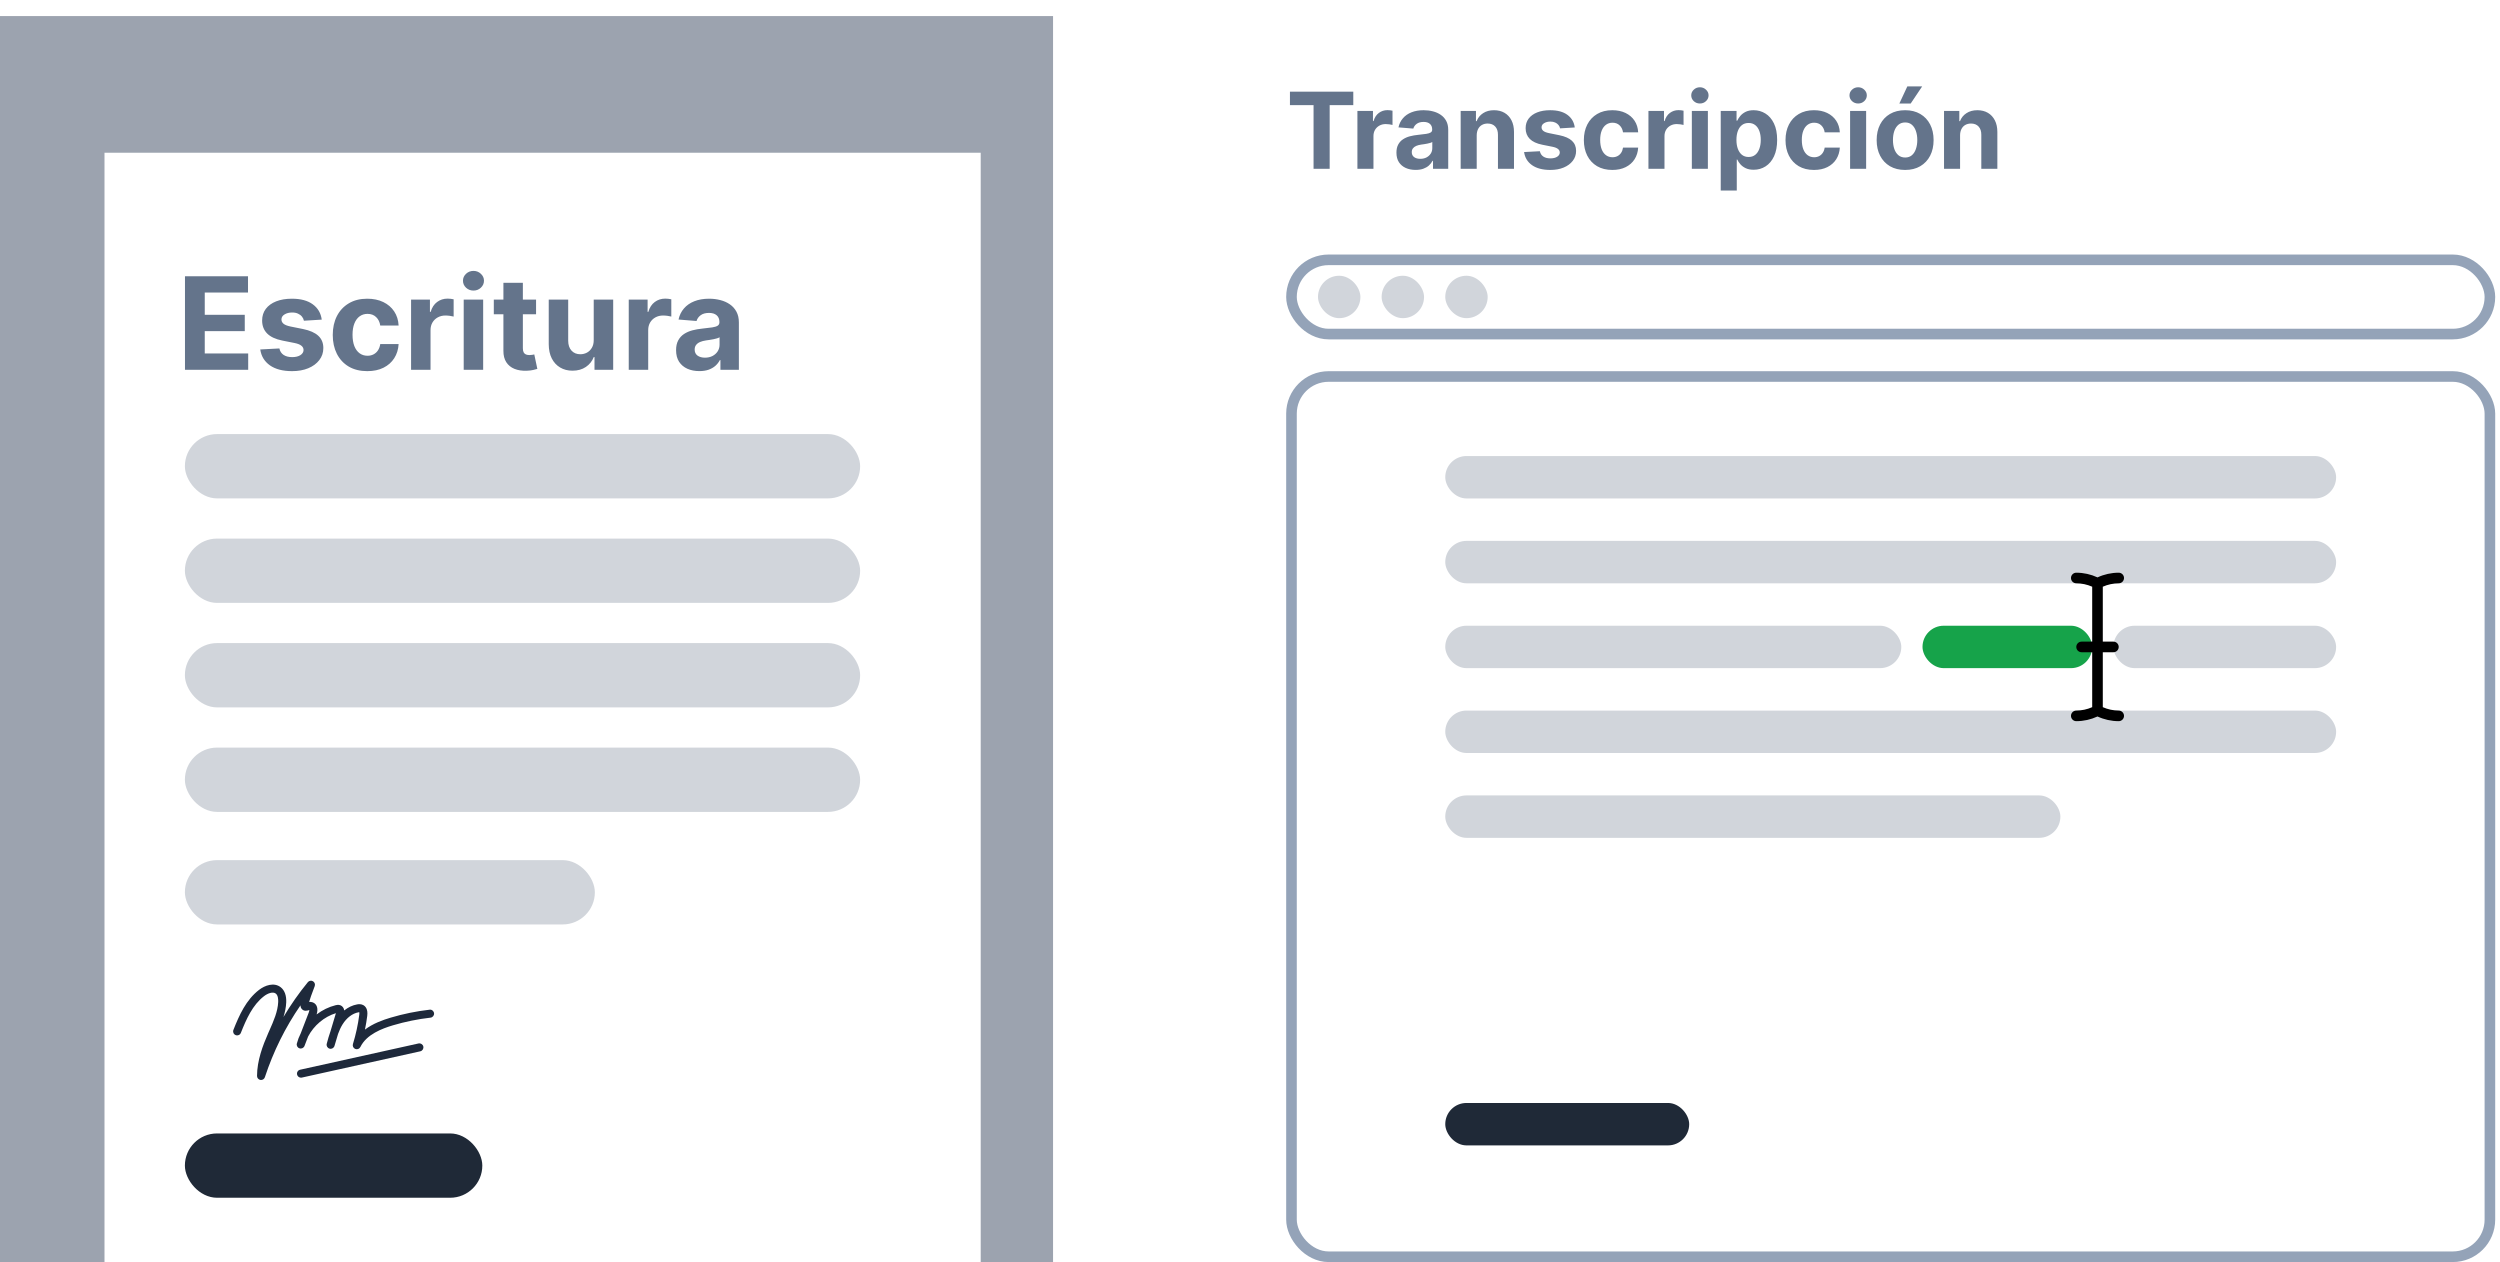
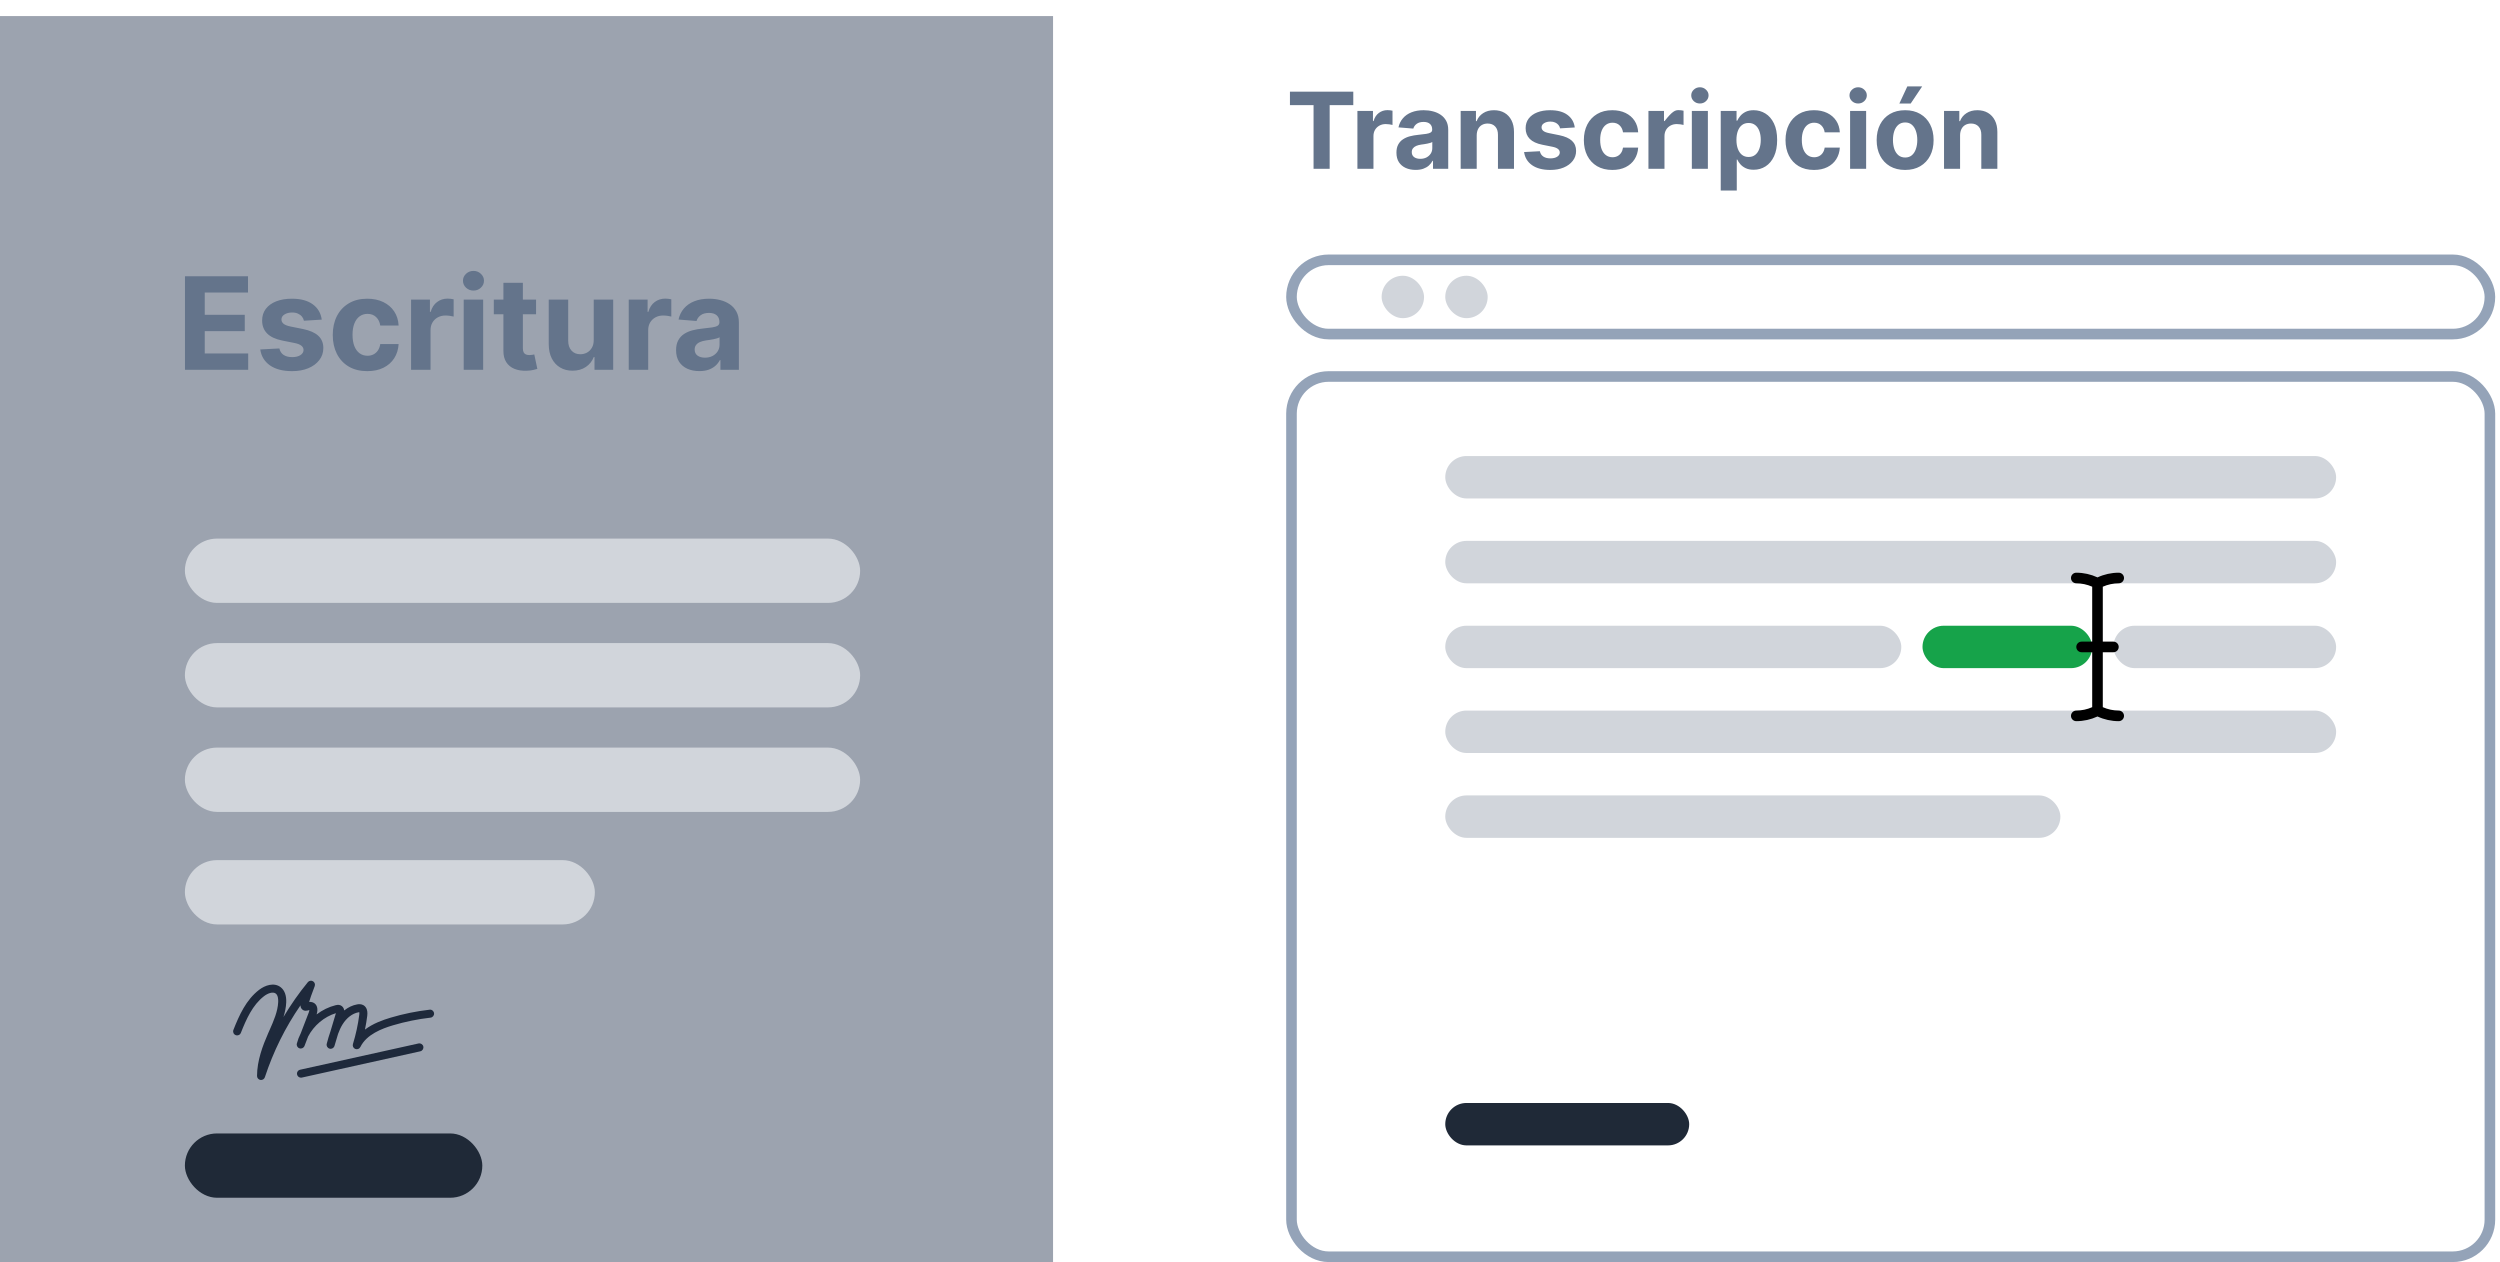
<svg xmlns="http://www.w3.org/2000/svg" width="311" height="157" viewBox="0 0 311 157" fill="none">
  <g clip-path="url(#clip0_199_1600)" filter="url(#filter0_i_199_1600)">
    <rect width="131" height="157" fill="#9CA3AF" />
    <g filter="url(#filter1_d_199_1600)">
-       <rect x="11" y="15" width="109" height="142" fill="white" />
-     </g>
+       </g>
    <path d="M23.011 44V32.364H30.852V34.392H25.472V37.165H30.449V39.193H25.472V41.972H30.875V44H23.011ZM40.024 37.761L37.808 37.898C37.77 37.708 37.689 37.538 37.564 37.386C37.439 37.231 37.274 37.108 37.07 37.017C36.869 36.922 36.628 36.875 36.348 36.875C35.973 36.875 35.657 36.955 35.399 37.114C35.142 37.269 35.013 37.477 35.013 37.739C35.013 37.947 35.096 38.123 35.263 38.267C35.429 38.411 35.715 38.526 36.121 38.614L37.7 38.932C38.549 39.106 39.181 39.386 39.598 39.773C40.015 40.159 40.223 40.667 40.223 41.295C40.223 41.867 40.054 42.369 39.717 42.801C39.384 43.233 38.926 43.57 38.342 43.812C37.763 44.051 37.094 44.17 36.337 44.17C35.181 44.17 34.261 43.93 33.575 43.449C32.894 42.964 32.494 42.305 32.376 41.472L34.757 41.347C34.829 41.699 35.003 41.968 35.28 42.153C35.556 42.335 35.91 42.426 36.342 42.426C36.767 42.426 37.108 42.345 37.365 42.182C37.626 42.015 37.759 41.801 37.763 41.54C37.759 41.32 37.666 41.14 37.484 41C37.303 40.856 37.022 40.746 36.644 40.67L35.132 40.369C34.28 40.199 33.645 39.903 33.229 39.483C32.816 39.062 32.609 38.526 32.609 37.875C32.609 37.314 32.761 36.831 33.064 36.426C33.371 36.021 33.801 35.708 34.354 35.489C34.91 35.269 35.562 35.159 36.308 35.159C37.41 35.159 38.278 35.392 38.91 35.858C39.547 36.324 39.918 36.958 40.024 37.761ZM45.69 44.17C44.796 44.17 44.028 43.981 43.383 43.602C42.743 43.22 42.251 42.689 41.906 42.011C41.565 41.333 41.395 40.553 41.395 39.67C41.395 38.776 41.567 37.992 41.912 37.318C42.26 36.64 42.755 36.112 43.395 35.733C44.035 35.35 44.796 35.159 45.679 35.159C46.44 35.159 47.107 35.297 47.679 35.574C48.251 35.85 48.704 36.239 49.037 36.739C49.37 37.239 49.554 37.826 49.588 38.5H47.304C47.24 38.064 47.069 37.714 46.793 37.449C46.52 37.18 46.162 37.045 45.719 37.045C45.344 37.045 45.016 37.148 44.736 37.352C44.459 37.553 44.243 37.847 44.088 38.233C43.933 38.619 43.855 39.087 43.855 39.636C43.855 40.193 43.931 40.667 44.082 41.057C44.238 41.447 44.456 41.744 44.736 41.949C45.016 42.153 45.344 42.256 45.719 42.256C45.995 42.256 46.243 42.199 46.463 42.085C46.687 41.972 46.87 41.807 47.014 41.591C47.162 41.371 47.258 41.108 47.304 40.801H49.588C49.55 41.468 49.368 42.055 49.043 42.562C48.721 43.066 48.276 43.46 47.707 43.744C47.139 44.028 46.467 44.17 45.69 44.17ZM51.138 44V35.273H53.484V36.795H53.575C53.734 36.254 54.001 35.845 54.376 35.568C54.751 35.288 55.183 35.148 55.672 35.148C55.793 35.148 55.924 35.155 56.064 35.17C56.204 35.186 56.327 35.206 56.433 35.233V37.381C56.32 37.347 56.162 37.316 55.962 37.29C55.761 37.263 55.577 37.25 55.41 37.25C55.054 37.25 54.736 37.328 54.456 37.483C54.179 37.635 53.96 37.847 53.797 38.119C53.638 38.392 53.558 38.706 53.558 39.062V44H51.138ZM57.685 44V35.273H60.105V44H57.685ZM58.901 34.148C58.541 34.148 58.232 34.028 57.974 33.79C57.721 33.547 57.594 33.258 57.594 32.92C57.594 32.587 57.721 32.301 57.974 32.062C58.232 31.82 58.541 31.699 58.901 31.699C59.26 31.699 59.567 31.82 59.821 32.062C60.079 32.301 60.207 32.587 60.207 32.92C60.207 33.258 60.079 33.547 59.821 33.79C59.567 34.028 59.26 34.148 58.901 34.148ZM66.686 35.273V37.091H61.43V35.273H66.686ZM62.624 33.182H65.044V41.318C65.044 41.542 65.078 41.716 65.146 41.841C65.215 41.962 65.309 42.047 65.43 42.097C65.555 42.146 65.699 42.17 65.862 42.17C65.976 42.17 66.09 42.161 66.203 42.142C66.317 42.119 66.404 42.102 66.465 42.091L66.845 43.892C66.724 43.93 66.553 43.974 66.334 44.023C66.114 44.076 65.847 44.108 65.533 44.119C64.949 44.142 64.438 44.064 63.999 43.886C63.563 43.708 63.224 43.432 62.981 43.057C62.739 42.682 62.62 42.208 62.624 41.636V33.182ZM73.859 40.284V35.273H76.28V44H73.956V42.415H73.865C73.668 42.926 73.34 43.337 72.882 43.648C72.428 43.958 71.873 44.114 71.217 44.114C70.634 44.114 70.121 43.981 69.678 43.716C69.234 43.451 68.888 43.074 68.638 42.585C68.392 42.097 68.267 41.511 68.263 40.83V35.273H70.683V40.398C70.687 40.913 70.825 41.32 71.098 41.619C71.371 41.919 71.736 42.068 72.195 42.068C72.486 42.068 72.759 42.002 73.013 41.869C73.267 41.733 73.471 41.532 73.626 41.267C73.785 41.002 73.863 40.674 73.859 40.284ZM78.216 44V35.273H80.562V36.795H80.653C80.812 36.254 81.079 35.845 81.454 35.568C81.829 35.288 82.261 35.148 82.75 35.148C82.871 35.148 83.002 35.155 83.142 35.17C83.282 35.186 83.405 35.206 83.511 35.233V37.381C83.398 37.347 83.24 37.316 83.04 37.29C82.839 37.263 82.655 37.25 82.489 37.25C82.133 37.25 81.814 37.328 81.534 37.483C81.258 37.635 81.038 37.847 80.875 38.119C80.716 38.392 80.636 38.706 80.636 39.062V44H78.216ZM87.001 44.165C86.445 44.165 85.948 44.068 85.513 43.875C85.077 43.678 84.733 43.388 84.479 43.006C84.229 42.619 84.104 42.138 84.104 41.562C84.104 41.078 84.193 40.67 84.371 40.341C84.549 40.011 84.791 39.746 85.098 39.545C85.405 39.345 85.753 39.193 86.144 39.091C86.537 38.989 86.95 38.917 87.382 38.875C87.89 38.822 88.299 38.773 88.609 38.727C88.92 38.678 89.145 38.606 89.285 38.511C89.426 38.417 89.496 38.276 89.496 38.091V38.057C89.496 37.697 89.382 37.419 89.155 37.222C88.931 37.025 88.613 36.926 88.2 36.926C87.765 36.926 87.418 37.023 87.16 37.216C86.903 37.405 86.733 37.644 86.649 37.932L84.41 37.75C84.524 37.22 84.748 36.761 85.081 36.375C85.414 35.985 85.844 35.686 86.371 35.477C86.901 35.265 87.515 35.159 88.212 35.159C88.697 35.159 89.16 35.216 89.604 35.33C90.051 35.443 90.447 35.619 90.791 35.858C91.14 36.097 91.414 36.403 91.615 36.778C91.816 37.15 91.916 37.595 91.916 38.114V44H89.621V42.79H89.553C89.412 43.062 89.225 43.303 88.99 43.511C88.755 43.716 88.473 43.877 88.144 43.994C87.814 44.108 87.433 44.165 87.001 44.165ZM87.695 42.494C88.051 42.494 88.365 42.424 88.638 42.284C88.91 42.14 89.124 41.947 89.28 41.705C89.435 41.462 89.513 41.188 89.513 40.881V39.955C89.437 40.004 89.333 40.049 89.2 40.091C89.072 40.129 88.926 40.165 88.763 40.199C88.6 40.229 88.437 40.258 88.274 40.284C88.111 40.307 87.963 40.328 87.831 40.347C87.547 40.388 87.299 40.455 87.087 40.545C86.874 40.636 86.71 40.76 86.592 40.915C86.475 41.066 86.416 41.256 86.416 41.483C86.416 41.812 86.535 42.064 86.774 42.239C87.017 42.409 87.323 42.494 87.695 42.494Z" fill="#64748B" />
-     <rect x="23" y="52" width="84" height="8" rx="4" fill="#D1D5DB" />
    <rect x="23" y="65" width="84" height="8" rx="4" fill="#D1D5DB" />
    <rect x="23" y="78" width="84" height="8" rx="4" fill="#D1D5DB" />
    <rect x="23" y="91" width="84" height="8" rx="4" fill="#D1D5DB" />
    <rect x="23" y="105" width="51" height="8" rx="4" fill="#D1D5DB" />
    <rect x="23" y="139" width="37" height="8" rx="4" fill="#1F2937" />
    <path d="M53.445 123.606C51.81 123.792 50.18 124.125 48.602 124.594C47.626 124.884 46.406 125.321 45.399 126.081C45.516 125.519 45.612 124.951 45.684 124.382C45.792 123.531 45.462 123.174 45.167 123.024C44.893 122.886 44.609 122.914 44.419 122.949C43.857 123.049 43.311 123.309 42.822 123.7C42.78 123.365 42.582 123.157 42.36 123.062C42.113 122.96 41.881 123.016 41.768 123.044C40.907 123.255 40.095 123.656 39.385 124.196C39.614 123.489 39.44 122.909 38.92 122.7C38.759 122.636 38.601 122.628 38.457 122.643C38.55 122.309 38.746 121.72 39.149 120.68C39.236 120.451 39.146 120.191 38.934 120.068C38.72 119.944 38.451 119.994 38.295 120.184C37.175 121.554 36.163 122.999 35.263 124.514C35.449 123.926 35.579 123.321 35.606 122.69C35.641 121.847 35.409 121.201 34.931 120.823C34.098 120.16 32.954 120.58 32.229 121.138C30.608 122.387 29.762 124.285 29.036 126.12C28.933 126.377 29.059 126.667 29.316 126.768C29.573 126.871 29.863 126.745 29.964 126.487C30.64 124.78 31.419 123.022 32.84 121.927C33.298 121.574 33.952 121.32 34.312 121.604C34.598 121.831 34.62 122.354 34.608 122.645C34.556 123.842 34.035 125.015 33.532 126.15L33.367 126.522C32.683 128.079 31.983 129.929 31.974 131.848C31.974 132.094 32.152 132.304 32.394 132.344C32.422 132.348 32.448 132.35 32.474 132.35C32.687 132.35 32.88 132.214 32.949 132.007C34.007 128.794 35.493 125.797 37.381 123.062C37.384 123.282 37.449 123.415 37.559 123.535C37.829 123.832 38.196 123.73 38.392 123.676C38.417 123.669 38.453 123.659 38.483 123.651C38.477 123.724 38.458 123.834 38.406 123.965L37.411 126.547C37.205 126.95 37.043 127.375 36.929 127.811C36.861 128.067 37.006 128.332 37.259 128.413C37.511 128.493 37.783 128.365 37.879 128.117L38.331 126.94C39.046 125.571 40.33 124.482 41.787 124.037L41.11 126.298C40.935 126.786 40.792 127.3 40.647 127.841C40.577 128.105 40.731 128.377 40.995 128.451C41.255 128.528 41.531 128.375 41.609 128.113L42.056 126.618C42.209 126.198 42.383 125.806 42.608 125.443C43.12 124.616 43.842 124.066 44.595 123.931C44.643 123.922 44.676 123.919 44.691 123.914C44.703 123.957 44.717 124.059 44.691 124.252C44.533 125.478 44.268 126.697 43.905 127.877C43.827 128.127 43.956 128.393 44.197 128.489C44.441 128.587 44.716 128.479 44.831 128.244C45.598 126.681 47.512 125.957 48.884 125.548C50.407 125.096 51.979 124.776 53.557 124.596C53.83 124.565 54.029 124.317 53.996 124.044C53.964 123.769 53.71 123.566 53.443 123.604L53.445 123.606Z" fill="#1E293B" />
    <path d="M52.067 127.806L37.336 131.073C37.066 131.133 36.897 131.401 36.956 131.671C37.008 131.903 37.214 132.063 37.443 132.063C37.478 132.063 37.516 132.06 37.55 132.051L52.282 128.784C52.552 128.724 52.721 128.456 52.662 128.186C52.602 127.919 52.339 127.749 52.064 127.806L52.067 127.806Z" fill="#1E293B" />
  </g>
  <rect x="160.66" y="46.836" width="149.084" height="109.504" rx="4.618" fill="white" stroke="#94A3B8" stroke-width="1.319" />
  <rect x="160.66" y="32.323" width="149.084" height="9.235" rx="4.618" fill="white" stroke="#94A3B8" stroke-width="1.319" />
  <rect x="179.79" y="56.731" width="110.824" height="5.277" rx="2.639" fill="#D1D5DB" />
-   <rect x="163.958" y="34.303" width="5.277" height="5.277" rx="2.639" fill="#D1D5DB" />
  <rect x="171.874" y="34.303" width="5.277" height="5.277" rx="2.639" fill="#D1D5DB" />
  <rect x="179.79" y="34.303" width="5.277" height="5.277" rx="2.639" fill="#D1D5DB" />
  <rect x="179.79" y="67.286" width="110.824" height="5.277" rx="2.639" fill="#D1D5DB" />
  <rect x="179.79" y="77.84" width="56.731" height="5.277" rx="2.639" fill="#D1D5DB" />
  <rect x="262.908" y="77.84" width="27.706" height="5.277" rx="2.639" fill="#D1D5DB" />
  <rect x="239.16" y="77.84" width="21.109" height="5.277" rx="2.639" fill="#16A34A" />
  <rect x="179.79" y="88.395" width="110.824" height="5.277" rx="2.639" fill="#D1D5DB" />
  <rect x="179.79" y="98.95" width="76.521" height="5.277" rx="2.639" fill="#D1D5DB" />
  <rect x="179.79" y="137.21" width="30.345" height="5.277" rx="2.639" fill="#1F2937" />
-   <path d="M160.469 13.078V11.405H168.349V13.078H165.411V21H163.406V13.078H160.469ZM168.862 21V13.804H170.797V15.059H170.872C171.003 14.613 171.223 14.275 171.532 14.047C171.842 13.816 172.198 13.701 172.601 13.701C172.701 13.701 172.808 13.707 172.924 13.719C173.039 13.732 173.141 13.749 173.228 13.771V15.542C173.135 15.514 173.005 15.489 172.84 15.467C172.674 15.445 172.523 15.434 172.385 15.434C172.091 15.434 171.829 15.498 171.598 15.626C171.37 15.751 171.189 15.926 171.055 16.151C170.923 16.376 170.858 16.635 170.858 16.929V21H168.862ZM176.106 21.136C175.647 21.136 175.238 21.056 174.879 20.897C174.52 20.735 174.235 20.496 174.026 20.18C173.82 19.861 173.717 19.465 173.717 18.99C173.717 18.59 173.79 18.255 173.937 17.983C174.084 17.711 174.284 17.492 174.537 17.327C174.79 17.161 175.077 17.036 175.399 16.952C175.724 16.868 176.064 16.808 176.42 16.774C176.839 16.73 177.176 16.69 177.432 16.652C177.688 16.612 177.874 16.552 177.99 16.474C178.105 16.396 178.163 16.28 178.163 16.128V16.099C178.163 15.803 178.069 15.573 177.882 15.411C177.698 15.248 177.435 15.167 177.095 15.167C176.736 15.167 176.45 15.247 176.237 15.406C176.025 15.562 175.884 15.759 175.816 15.996L173.97 15.846C174.064 15.409 174.248 15.031 174.523 14.713C174.798 14.391 175.152 14.144 175.586 13.972C176.023 13.797 176.529 13.71 177.104 13.71C177.504 13.71 177.887 13.757 178.252 13.851C178.621 13.944 178.947 14.089 179.231 14.286C179.519 14.483 179.745 14.736 179.911 15.045C180.076 15.351 180.159 15.718 180.159 16.146V21H178.266V20.002H178.21C178.094 20.227 177.94 20.425 177.746 20.597C177.552 20.766 177.32 20.898 177.048 20.995C176.776 21.089 176.462 21.136 176.106 21.136ZM176.678 19.758C176.971 19.758 177.231 19.701 177.456 19.585C177.68 19.466 177.857 19.307 177.985 19.107C178.113 18.907 178.177 18.681 178.177 18.428V17.664C178.115 17.705 178.029 17.742 177.919 17.777C177.813 17.808 177.693 17.837 177.559 17.866C177.424 17.891 177.29 17.914 177.156 17.936C177.021 17.955 176.9 17.972 176.79 17.988C176.556 18.022 176.351 18.076 176.177 18.151C176.002 18.226 175.866 18.328 175.769 18.456C175.672 18.581 175.624 18.737 175.624 18.924C175.624 19.196 175.722 19.404 175.919 19.548C176.119 19.688 176.372 19.758 176.678 19.758ZM183.703 16.84V21H181.707V13.804H183.609V15.073H183.694C183.853 14.655 184.12 14.324 184.495 14.08C184.87 13.833 185.324 13.71 185.858 13.71C186.358 13.71 186.794 13.819 187.165 14.038C187.537 14.257 187.826 14.569 188.032 14.975C188.238 15.378 188.341 15.859 188.341 16.418V21H186.346V16.774C186.349 16.334 186.236 15.99 186.008 15.743C185.78 15.493 185.466 15.368 185.067 15.368C184.798 15.368 184.561 15.426 184.354 15.542C184.151 15.657 183.992 15.826 183.877 16.048C183.764 16.267 183.706 16.53 183.703 16.84ZM195.902 15.856L194.075 15.968C194.044 15.812 193.976 15.671 193.873 15.546C193.77 15.418 193.634 15.317 193.466 15.242C193.3 15.164 193.102 15.125 192.871 15.125C192.562 15.125 192.301 15.191 192.088 15.322C191.876 15.45 191.77 15.621 191.77 15.837C191.77 16.009 191.838 16.154 191.976 16.273C192.113 16.391 192.349 16.487 192.683 16.558L193.986 16.821C194.685 16.965 195.207 17.196 195.551 17.514C195.894 17.833 196.066 18.251 196.066 18.77C196.066 19.241 195.927 19.655 195.649 20.011C195.374 20.367 194.996 20.645 194.515 20.845C194.037 21.042 193.486 21.141 192.861 21.141C191.909 21.141 191.15 20.942 190.584 20.546C190.022 20.146 189.693 19.602 189.596 18.915L191.559 18.812C191.618 19.102 191.762 19.324 191.99 19.477C192.218 19.627 192.51 19.702 192.866 19.702C193.216 19.702 193.497 19.635 193.709 19.501C193.925 19.363 194.034 19.187 194.037 18.971C194.034 18.79 193.958 18.642 193.808 18.526C193.658 18.408 193.427 18.317 193.114 18.255L191.868 18.006C191.165 17.866 190.642 17.622 190.299 17.275C189.958 16.929 189.788 16.487 189.788 15.949C189.788 15.487 189.913 15.089 190.163 14.755C190.416 14.421 190.77 14.163 191.226 13.982C191.685 13.8 192.223 13.71 192.838 13.71C193.747 13.71 194.462 13.902 194.984 14.286C195.508 14.67 195.815 15.194 195.902 15.856ZM200.574 21.141C199.837 21.141 199.203 20.984 198.672 20.672C198.144 20.357 197.738 19.919 197.454 19.36C197.173 18.801 197.032 18.158 197.032 17.43C197.032 16.693 197.174 16.046 197.459 15.49C197.746 14.931 198.154 14.495 198.681 14.183C199.209 13.868 199.837 13.71 200.565 13.71C201.193 13.71 201.742 13.824 202.214 14.052C202.686 14.28 203.059 14.6 203.334 15.012C203.609 15.425 203.76 15.909 203.788 16.465H201.905C201.852 16.106 201.711 15.817 201.483 15.598C201.258 15.376 200.963 15.265 200.598 15.265C200.288 15.265 200.018 15.35 199.787 15.518C199.559 15.684 199.381 15.926 199.253 16.245C199.125 16.563 199.061 16.949 199.061 17.402C199.061 17.861 199.123 18.251 199.248 18.573C199.376 18.895 199.556 19.14 199.787 19.309C200.018 19.477 200.288 19.562 200.598 19.562C200.826 19.562 201.03 19.515 201.211 19.421C201.396 19.327 201.547 19.192 201.666 19.014C201.788 18.832 201.867 18.615 201.905 18.362H203.788C203.757 18.912 203.607 19.396 203.338 19.815C203.073 20.23 202.706 20.555 202.237 20.789C201.769 21.023 201.215 21.141 200.574 21.141ZM205.066 21V13.804H207.001V15.059H207.076C207.207 14.613 207.427 14.275 207.737 14.047C208.046 13.816 208.402 13.701 208.805 13.701C208.905 13.701 209.013 13.707 209.128 13.719C209.244 13.732 209.345 13.749 209.433 13.771V15.542C209.339 15.514 209.209 15.489 209.044 15.467C208.878 15.445 208.727 15.434 208.589 15.434C208.296 15.434 208.033 15.498 207.802 15.626C207.574 15.751 207.393 15.926 207.259 16.151C207.128 16.376 207.062 16.635 207.062 16.929V21H205.066ZM210.465 21V13.804H212.46V21H210.465ZM211.467 12.876C211.17 12.876 210.916 12.778 210.703 12.581C210.494 12.381 210.39 12.142 210.39 11.864C210.39 11.589 210.494 11.353 210.703 11.157C210.916 10.957 211.17 10.857 211.467 10.857C211.764 10.857 212.017 10.957 212.226 11.157C212.439 11.353 212.545 11.589 212.545 11.864C212.545 12.142 212.439 12.381 212.226 12.581C212.017 12.778 211.764 12.876 211.467 12.876ZM214.059 23.699V13.804H216.027V15.012H216.116C216.203 14.819 216.33 14.622 216.495 14.422C216.664 14.219 216.883 14.05 217.151 13.916C217.423 13.779 217.76 13.71 218.163 13.71C218.688 13.71 219.172 13.847 219.616 14.122C220.059 14.394 220.414 14.805 220.679 15.354C220.945 15.901 221.077 16.587 221.077 17.411C221.077 18.214 220.948 18.892 220.689 19.445C220.432 19.994 220.083 20.411 219.639 20.695C219.199 20.977 218.705 21.117 218.159 21.117C217.771 21.117 217.442 21.053 217.17 20.925C216.901 20.797 216.681 20.636 216.509 20.442C216.338 20.246 216.207 20.047 216.116 19.848H216.055V23.699H214.059ZM216.013 17.402C216.013 17.83 216.072 18.203 216.191 18.522C216.31 18.84 216.481 19.088 216.706 19.267C216.931 19.441 217.204 19.529 217.526 19.529C217.851 19.529 218.126 19.44 218.351 19.262C218.576 19.081 218.746 18.831 218.861 18.512C218.98 18.191 219.039 17.82 219.039 17.402C219.039 16.986 218.982 16.621 218.866 16.305C218.751 15.99 218.58 15.743 218.355 15.565C218.131 15.387 217.854 15.298 217.526 15.298C217.201 15.298 216.926 15.384 216.702 15.556C216.48 15.728 216.31 15.971 216.191 16.287C216.072 16.602 216.013 16.974 216.013 17.402ZM225.66 21.141C224.922 21.141 224.288 20.984 223.757 20.672C223.23 20.357 222.823 19.919 222.539 19.36C222.258 18.801 222.118 18.158 222.118 17.43C222.118 16.693 222.26 16.046 222.544 15.49C222.831 14.931 223.239 14.495 223.767 14.183C224.295 13.868 224.922 13.71 225.65 13.71C226.278 13.71 226.828 13.824 227.299 14.052C227.771 14.28 228.144 14.6 228.419 15.012C228.694 15.425 228.845 15.909 228.874 16.465H226.99C226.937 16.106 226.796 15.817 226.568 15.598C226.344 15.376 226.048 15.265 225.683 15.265C225.374 15.265 225.104 15.35 224.872 15.518C224.644 15.684 224.466 15.926 224.338 16.245C224.21 16.563 224.146 16.949 224.146 17.402C224.146 17.861 224.209 18.251 224.334 18.573C224.462 18.895 224.641 19.14 224.872 19.309C225.104 19.477 225.374 19.562 225.683 19.562C225.911 19.562 226.116 19.515 226.297 19.421C226.481 19.327 226.632 19.192 226.751 19.014C226.873 18.832 226.953 18.615 226.99 18.362H228.874C228.842 18.912 228.692 19.396 228.424 19.815C228.158 20.23 227.791 20.555 227.323 20.789C226.854 21.023 226.3 21.141 225.66 21.141ZM230.151 21V13.804H232.147V21H230.151ZM231.154 12.876C230.857 12.876 230.603 12.778 230.39 12.581C230.181 12.381 230.076 12.142 230.076 11.864C230.076 11.589 230.181 11.353 230.39 11.157C230.603 10.957 230.857 10.857 231.154 10.857C231.451 10.857 231.704 10.957 231.913 11.157C232.125 11.353 232.232 11.589 232.232 11.864C232.232 12.142 232.125 12.381 231.913 12.581C231.704 12.778 231.451 12.876 231.154 12.876ZM236.997 21.141C236.27 21.141 235.64 20.986 235.109 20.677C234.582 20.364 234.174 19.93 233.887 19.374C233.599 18.815 233.456 18.167 233.456 17.43C233.456 16.687 233.599 16.037 233.887 15.481C234.174 14.922 234.582 14.488 235.109 14.178C235.64 13.866 236.27 13.71 236.997 13.71C237.725 13.71 238.353 13.866 238.881 14.178C239.412 14.488 239.821 14.922 240.108 15.481C240.396 16.037 240.539 16.687 240.539 17.43C240.539 18.167 240.396 18.815 240.108 19.374C239.821 19.93 239.412 20.364 238.881 20.677C238.353 20.986 237.725 21.141 236.997 21.141ZM237.007 19.595C237.338 19.595 237.614 19.501 237.836 19.313C238.058 19.123 238.225 18.864 238.337 18.536C238.453 18.208 238.511 17.834 238.511 17.416C238.511 16.997 238.453 16.624 238.337 16.296C238.225 15.968 238.058 15.709 237.836 15.518C237.614 15.328 237.338 15.233 237.007 15.233C236.673 15.233 236.392 15.328 236.164 15.518C235.939 15.709 235.768 15.968 235.653 16.296C235.54 16.624 235.484 16.997 235.484 17.416C235.484 17.834 235.54 18.208 235.653 18.536C235.768 18.864 235.939 19.123 236.164 19.313C236.392 19.501 236.673 19.595 237.007 19.595ZM236.281 12.876L237.274 10.744H239.12L237.691 12.876H236.281ZM243.833 16.84V21H241.837V13.804H243.739V15.073H243.824C243.983 14.655 244.25 14.324 244.625 14.08C245 13.833 245.454 13.71 245.988 13.71C246.488 13.71 246.924 13.819 247.295 14.038C247.667 14.257 247.956 14.569 248.162 14.975C248.368 15.378 248.471 15.859 248.471 16.418V21H246.475V16.774C246.479 16.334 246.366 15.99 246.138 15.743C245.91 15.493 245.596 15.368 245.196 15.368C244.928 15.368 244.69 15.426 244.484 15.542C244.281 15.657 244.122 15.826 244.006 16.048C243.894 16.267 243.836 16.53 243.833 16.84Z" fill="#64748B" />
+   <path d="M160.469 13.078V11.405H168.349V13.078H165.411V21H163.406V13.078H160.469ZM168.862 21V13.804H170.797V15.059H170.872C171.003 14.613 171.223 14.275 171.532 14.047C171.842 13.816 172.198 13.701 172.601 13.701C172.701 13.701 172.808 13.707 172.924 13.719C173.039 13.732 173.141 13.749 173.228 13.771V15.542C173.135 15.514 173.005 15.489 172.84 15.467C172.674 15.445 172.523 15.434 172.385 15.434C172.091 15.434 171.829 15.498 171.598 15.626C171.37 15.751 171.189 15.926 171.055 16.151C170.923 16.376 170.858 16.635 170.858 16.929V21H168.862ZM176.106 21.136C175.647 21.136 175.238 21.056 174.879 20.897C174.52 20.735 174.235 20.496 174.026 20.18C173.82 19.861 173.717 19.465 173.717 18.99C173.717 18.59 173.79 18.255 173.937 17.983C174.084 17.711 174.284 17.492 174.537 17.327C174.79 17.161 175.077 17.036 175.399 16.952C175.724 16.868 176.064 16.808 176.42 16.774C176.839 16.73 177.176 16.69 177.432 16.652C177.688 16.612 177.874 16.552 177.99 16.474C178.105 16.396 178.163 16.28 178.163 16.128V16.099C178.163 15.803 178.069 15.573 177.882 15.411C177.698 15.248 177.435 15.167 177.095 15.167C176.736 15.167 176.45 15.247 176.237 15.406C176.025 15.562 175.884 15.759 175.816 15.996L173.97 15.846C174.064 15.409 174.248 15.031 174.523 14.713C174.798 14.391 175.152 14.144 175.586 13.972C176.023 13.797 176.529 13.71 177.104 13.71C177.504 13.71 177.887 13.757 178.252 13.851C178.621 13.944 178.947 14.089 179.231 14.286C179.519 14.483 179.745 14.736 179.911 15.045C180.076 15.351 180.159 15.718 180.159 16.146V21H178.266V20.002H178.21C178.094 20.227 177.94 20.425 177.746 20.597C177.552 20.766 177.32 20.898 177.048 20.995C176.776 21.089 176.462 21.136 176.106 21.136ZM176.678 19.758C176.971 19.758 177.231 19.701 177.456 19.585C177.68 19.466 177.857 19.307 177.985 19.107C178.113 18.907 178.177 18.681 178.177 18.428V17.664C178.115 17.705 178.029 17.742 177.919 17.777C177.813 17.808 177.693 17.837 177.559 17.866C177.424 17.891 177.29 17.914 177.156 17.936C177.021 17.955 176.9 17.972 176.79 17.988C176.556 18.022 176.351 18.076 176.177 18.151C176.002 18.226 175.866 18.328 175.769 18.456C175.672 18.581 175.624 18.737 175.624 18.924C175.624 19.196 175.722 19.404 175.919 19.548C176.119 19.688 176.372 19.758 176.678 19.758ZM183.703 16.84V21H181.707V13.804H183.609V15.073H183.694C183.853 14.655 184.12 14.324 184.495 14.08C184.87 13.833 185.324 13.71 185.858 13.71C186.358 13.71 186.794 13.819 187.165 14.038C187.537 14.257 187.826 14.569 188.032 14.975C188.238 15.378 188.341 15.859 188.341 16.418V21H186.346V16.774C186.349 16.334 186.236 15.99 186.008 15.743C185.78 15.493 185.466 15.368 185.067 15.368C184.798 15.368 184.561 15.426 184.354 15.542C184.151 15.657 183.992 15.826 183.877 16.048C183.764 16.267 183.706 16.53 183.703 16.84ZM195.902 15.856L194.075 15.968C194.044 15.812 193.976 15.671 193.873 15.546C193.77 15.418 193.634 15.317 193.466 15.242C193.3 15.164 193.102 15.125 192.871 15.125C192.562 15.125 192.301 15.191 192.088 15.322C191.876 15.45 191.77 15.621 191.77 15.837C191.77 16.009 191.838 16.154 191.976 16.273C192.113 16.391 192.349 16.487 192.683 16.558L193.986 16.821C194.685 16.965 195.207 17.196 195.551 17.514C195.894 17.833 196.066 18.251 196.066 18.77C196.066 19.241 195.927 19.655 195.649 20.011C195.374 20.367 194.996 20.645 194.515 20.845C194.037 21.042 193.486 21.141 192.861 21.141C191.909 21.141 191.15 20.942 190.584 20.546C190.022 20.146 189.693 19.602 189.596 18.915L191.559 18.812C191.618 19.102 191.762 19.324 191.99 19.477C192.218 19.627 192.51 19.702 192.866 19.702C193.216 19.702 193.497 19.635 193.709 19.501C193.925 19.363 194.034 19.187 194.037 18.971C194.034 18.79 193.958 18.642 193.808 18.526C193.658 18.408 193.427 18.317 193.114 18.255L191.868 18.006C191.165 17.866 190.642 17.622 190.299 17.275C189.958 16.929 189.788 16.487 189.788 15.949C189.788 15.487 189.913 15.089 190.163 14.755C190.416 14.421 190.77 14.163 191.226 13.982C191.685 13.8 192.223 13.71 192.838 13.71C193.747 13.71 194.462 13.902 194.984 14.286C195.508 14.67 195.815 15.194 195.902 15.856ZM200.574 21.141C199.837 21.141 199.203 20.984 198.672 20.672C198.144 20.357 197.738 19.919 197.454 19.36C197.173 18.801 197.032 18.158 197.032 17.43C197.032 16.693 197.174 16.046 197.459 15.49C197.746 14.931 198.154 14.495 198.681 14.183C199.209 13.868 199.837 13.71 200.565 13.71C201.193 13.71 201.742 13.824 202.214 14.052C202.686 14.28 203.059 14.6 203.334 15.012C203.609 15.425 203.76 15.909 203.788 16.465H201.905C201.852 16.106 201.711 15.817 201.483 15.598C201.258 15.376 200.963 15.265 200.598 15.265C200.288 15.265 200.018 15.35 199.787 15.518C199.559 15.684 199.381 15.926 199.253 16.245C199.125 16.563 199.061 16.949 199.061 17.402C199.061 17.861 199.123 18.251 199.248 18.573C199.376 18.895 199.556 19.14 199.787 19.309C200.018 19.477 200.288 19.562 200.598 19.562C200.826 19.562 201.03 19.515 201.211 19.421C201.396 19.327 201.547 19.192 201.666 19.014C201.788 18.832 201.867 18.615 201.905 18.362H203.788C203.757 18.912 203.607 19.396 203.338 19.815C203.073 20.23 202.706 20.555 202.237 20.789C201.769 21.023 201.215 21.141 200.574 21.141ZM205.066 21V13.804H207.001V15.059H207.076C208.046 13.816 208.402 13.701 208.805 13.701C208.905 13.701 209.013 13.707 209.128 13.719C209.244 13.732 209.345 13.749 209.433 13.771V15.542C209.339 15.514 209.209 15.489 209.044 15.467C208.878 15.445 208.727 15.434 208.589 15.434C208.296 15.434 208.033 15.498 207.802 15.626C207.574 15.751 207.393 15.926 207.259 16.151C207.128 16.376 207.062 16.635 207.062 16.929V21H205.066ZM210.465 21V13.804H212.46V21H210.465ZM211.467 12.876C211.17 12.876 210.916 12.778 210.703 12.581C210.494 12.381 210.39 12.142 210.39 11.864C210.39 11.589 210.494 11.353 210.703 11.157C210.916 10.957 211.17 10.857 211.467 10.857C211.764 10.857 212.017 10.957 212.226 11.157C212.439 11.353 212.545 11.589 212.545 11.864C212.545 12.142 212.439 12.381 212.226 12.581C212.017 12.778 211.764 12.876 211.467 12.876ZM214.059 23.699V13.804H216.027V15.012H216.116C216.203 14.819 216.33 14.622 216.495 14.422C216.664 14.219 216.883 14.05 217.151 13.916C217.423 13.779 217.76 13.71 218.163 13.71C218.688 13.71 219.172 13.847 219.616 14.122C220.059 14.394 220.414 14.805 220.679 15.354C220.945 15.901 221.077 16.587 221.077 17.411C221.077 18.214 220.948 18.892 220.689 19.445C220.432 19.994 220.083 20.411 219.639 20.695C219.199 20.977 218.705 21.117 218.159 21.117C217.771 21.117 217.442 21.053 217.17 20.925C216.901 20.797 216.681 20.636 216.509 20.442C216.338 20.246 216.207 20.047 216.116 19.848H216.055V23.699H214.059ZM216.013 17.402C216.013 17.83 216.072 18.203 216.191 18.522C216.31 18.84 216.481 19.088 216.706 19.267C216.931 19.441 217.204 19.529 217.526 19.529C217.851 19.529 218.126 19.44 218.351 19.262C218.576 19.081 218.746 18.831 218.861 18.512C218.98 18.191 219.039 17.82 219.039 17.402C219.039 16.986 218.982 16.621 218.866 16.305C218.751 15.99 218.58 15.743 218.355 15.565C218.131 15.387 217.854 15.298 217.526 15.298C217.201 15.298 216.926 15.384 216.702 15.556C216.48 15.728 216.31 15.971 216.191 16.287C216.072 16.602 216.013 16.974 216.013 17.402ZM225.66 21.141C224.922 21.141 224.288 20.984 223.757 20.672C223.23 20.357 222.823 19.919 222.539 19.36C222.258 18.801 222.118 18.158 222.118 17.43C222.118 16.693 222.26 16.046 222.544 15.49C222.831 14.931 223.239 14.495 223.767 14.183C224.295 13.868 224.922 13.71 225.65 13.71C226.278 13.71 226.828 13.824 227.299 14.052C227.771 14.28 228.144 14.6 228.419 15.012C228.694 15.425 228.845 15.909 228.874 16.465H226.99C226.937 16.106 226.796 15.817 226.568 15.598C226.344 15.376 226.048 15.265 225.683 15.265C225.374 15.265 225.104 15.35 224.872 15.518C224.644 15.684 224.466 15.926 224.338 16.245C224.21 16.563 224.146 16.949 224.146 17.402C224.146 17.861 224.209 18.251 224.334 18.573C224.462 18.895 224.641 19.14 224.872 19.309C225.104 19.477 225.374 19.562 225.683 19.562C225.911 19.562 226.116 19.515 226.297 19.421C226.481 19.327 226.632 19.192 226.751 19.014C226.873 18.832 226.953 18.615 226.99 18.362H228.874C228.842 18.912 228.692 19.396 228.424 19.815C228.158 20.23 227.791 20.555 227.323 20.789C226.854 21.023 226.3 21.141 225.66 21.141ZM230.151 21V13.804H232.147V21H230.151ZM231.154 12.876C230.857 12.876 230.603 12.778 230.39 12.581C230.181 12.381 230.076 12.142 230.076 11.864C230.076 11.589 230.181 11.353 230.39 11.157C230.603 10.957 230.857 10.857 231.154 10.857C231.451 10.857 231.704 10.957 231.913 11.157C232.125 11.353 232.232 11.589 232.232 11.864C232.232 12.142 232.125 12.381 231.913 12.581C231.704 12.778 231.451 12.876 231.154 12.876ZM236.997 21.141C236.27 21.141 235.64 20.986 235.109 20.677C234.582 20.364 234.174 19.93 233.887 19.374C233.599 18.815 233.456 18.167 233.456 17.43C233.456 16.687 233.599 16.037 233.887 15.481C234.174 14.922 234.582 14.488 235.109 14.178C235.64 13.866 236.27 13.71 236.997 13.71C237.725 13.71 238.353 13.866 238.881 14.178C239.412 14.488 239.821 14.922 240.108 15.481C240.396 16.037 240.539 16.687 240.539 17.43C240.539 18.167 240.396 18.815 240.108 19.374C239.821 19.93 239.412 20.364 238.881 20.677C238.353 20.986 237.725 21.141 236.997 21.141ZM237.007 19.595C237.338 19.595 237.614 19.501 237.836 19.313C238.058 19.123 238.225 18.864 238.337 18.536C238.453 18.208 238.511 17.834 238.511 17.416C238.511 16.997 238.453 16.624 238.337 16.296C238.225 15.968 238.058 15.709 237.836 15.518C237.614 15.328 237.338 15.233 237.007 15.233C236.673 15.233 236.392 15.328 236.164 15.518C235.939 15.709 235.768 15.968 235.653 16.296C235.54 16.624 235.484 16.997 235.484 17.416C235.484 17.834 235.54 18.208 235.653 18.536C235.768 18.864 235.939 19.123 236.164 19.313C236.392 19.501 236.673 19.595 237.007 19.595ZM236.281 12.876L237.274 10.744H239.12L237.691 12.876H236.281ZM243.833 16.84V21H241.837V13.804H243.739V15.073H243.824C243.983 14.655 244.25 14.324 244.625 14.08C245 13.833 245.454 13.71 245.988 13.71C246.488 13.71 246.924 13.819 247.295 14.038C247.667 14.257 247.956 14.569 248.162 14.975C248.368 15.378 248.471 15.859 248.471 16.418V21H246.475V16.774C246.479 16.334 246.366 15.99 246.138 15.743C245.91 15.493 245.596 15.368 245.196 15.368C244.928 15.368 244.69 15.426 244.484 15.542C244.281 15.657 244.122 15.826 244.006 16.048C243.894 16.267 243.836 16.53 243.833 16.84Z" fill="#64748B" />
  <path d="M263.567 88.395C262.886 88.391 262.212 88.247 261.588 87.971V81.139H262.908C263.083 81.139 263.25 81.069 263.374 80.945C263.498 80.822 263.567 80.654 263.567 80.479C263.567 80.304 263.498 80.136 263.374 80.013C263.25 79.889 263.083 79.819 262.908 79.819H261.588V72.987C262.212 72.711 262.886 72.567 263.567 72.563C263.742 72.563 263.91 72.493 264.034 72.37C264.158 72.246 264.227 72.078 264.227 71.903C264.227 71.728 264.158 71.561 264.034 71.437C263.91 71.313 263.742 71.244 263.567 71.244C262.656 71.245 261.756 71.444 260.929 71.828C260.102 71.444 259.202 71.245 258.29 71.244C258.115 71.244 257.947 71.313 257.824 71.437C257.7 71.561 257.63 71.728 257.63 71.903C257.63 72.078 257.7 72.246 257.824 72.37C257.947 72.493 258.115 72.563 258.29 72.563C258.972 72.567 259.646 72.711 260.269 72.987V79.819H258.95C258.775 79.819 258.607 79.889 258.483 80.013C258.36 80.136 258.29 80.304 258.29 80.479C258.29 80.654 258.36 80.822 258.483 80.945C258.607 81.069 258.775 81.139 258.95 81.139H260.269V87.971C259.646 88.247 258.972 88.391 258.29 88.395C258.115 88.395 257.947 88.464 257.824 88.588C257.7 88.712 257.63 88.88 257.63 89.055C257.63 89.23 257.7 89.397 257.824 89.521C257.947 89.645 258.115 89.714 258.29 89.714C259.202 89.713 260.102 89.513 260.929 89.13C261.756 89.513 262.656 89.713 263.567 89.714C263.742 89.714 263.91 89.645 264.034 89.521C264.158 89.397 264.227 89.23 264.227 89.055C264.227 88.88 264.158 88.712 264.034 88.588C263.91 88.464 263.742 88.395 263.567 88.395Z" fill="black" />
  <defs>
    <filter id="filter0_i_199_1600" x="0" y="0" width="131" height="159" filterUnits="userSpaceOnUse" color-interpolation-filters="sRGB">
      <feFlood flood-opacity="0" result="BackgroundImageFix" />
      <feBlend mode="normal" in="SourceGraphic" in2="BackgroundImageFix" result="shape" />
      <feColorMatrix in="SourceAlpha" type="matrix" values="0 0 0 0 0 0 0 0 0 0 0 0 0 0 0 0 0 0 127 0" result="hardAlpha" />
      <feOffset dy="2" />
      <feGaussianBlur stdDeviation="1" />
      <feComposite in2="hardAlpha" operator="arithmetic" k2="-1" k3="1" />
      <feColorMatrix type="matrix" values="0 0 0 0 0 0 0 0 0 0 0 0 0 0 0 0 0 0 0.25 0" />
      <feBlend mode="normal" in2="shape" result="effect1_innerShadow_199_1600" />
    </filter>
    <filter id="filter1_d_199_1600" x="11" y="15" width="113" height="146" filterUnits="userSpaceOnUse" color-interpolation-filters="sRGB">
      <feFlood flood-opacity="0" result="BackgroundImageFix" />
      <feColorMatrix in="SourceAlpha" type="matrix" values="0 0 0 0 0 0 0 0 0 0 0 0 0 0 0 0 0 0 127 0" result="hardAlpha" />
      <feOffset dx="2" dy="2" />
      <feGaussianBlur stdDeviation="1" />
      <feComposite in2="hardAlpha" operator="out" />
      <feColorMatrix type="matrix" values="0 0 0 0 0 0 0 0 0 0 0 0 0 0 0 0 0 0 0.25 0" />
      <feBlend mode="normal" in2="BackgroundImageFix" result="effect1_dropShadow_199_1600" />
      <feBlend mode="normal" in="SourceGraphic" in2="effect1_dropShadow_199_1600" result="shape" />
    </filter>
    <clipPath id="clip0_199_1600">
      <rect width="131" height="157" fill="white" />
    </clipPath>
  </defs>
</svg>